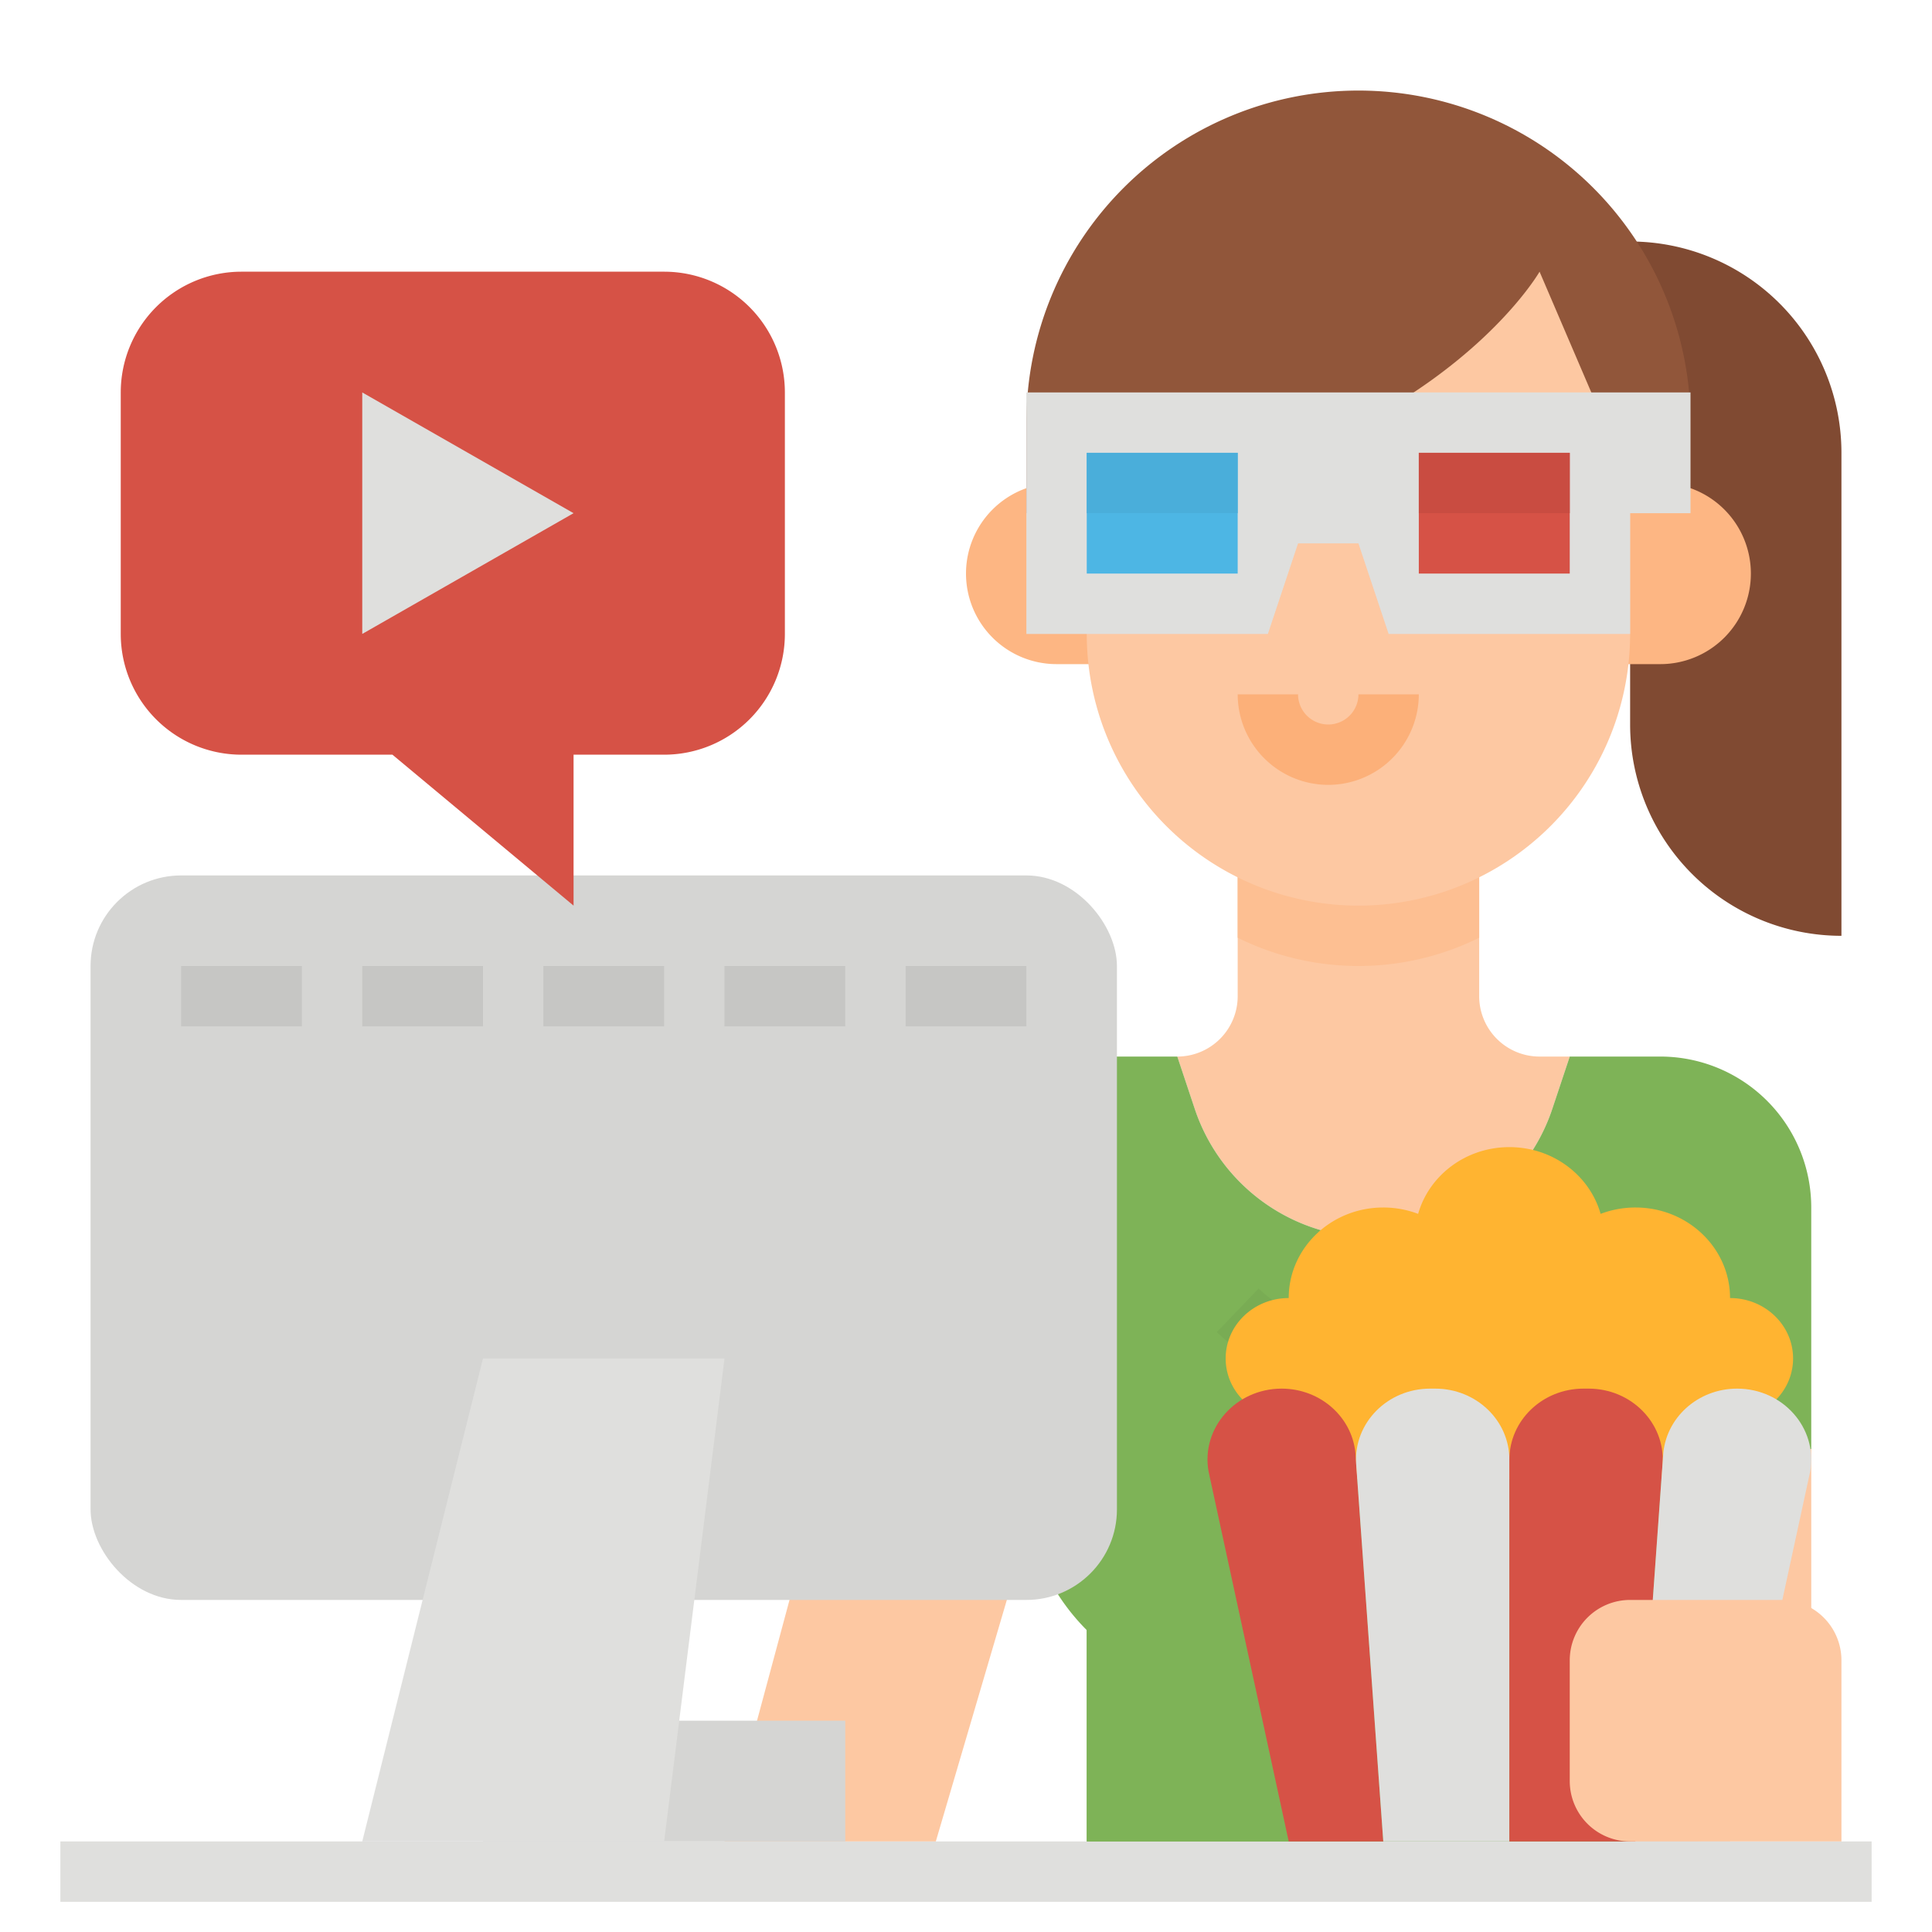
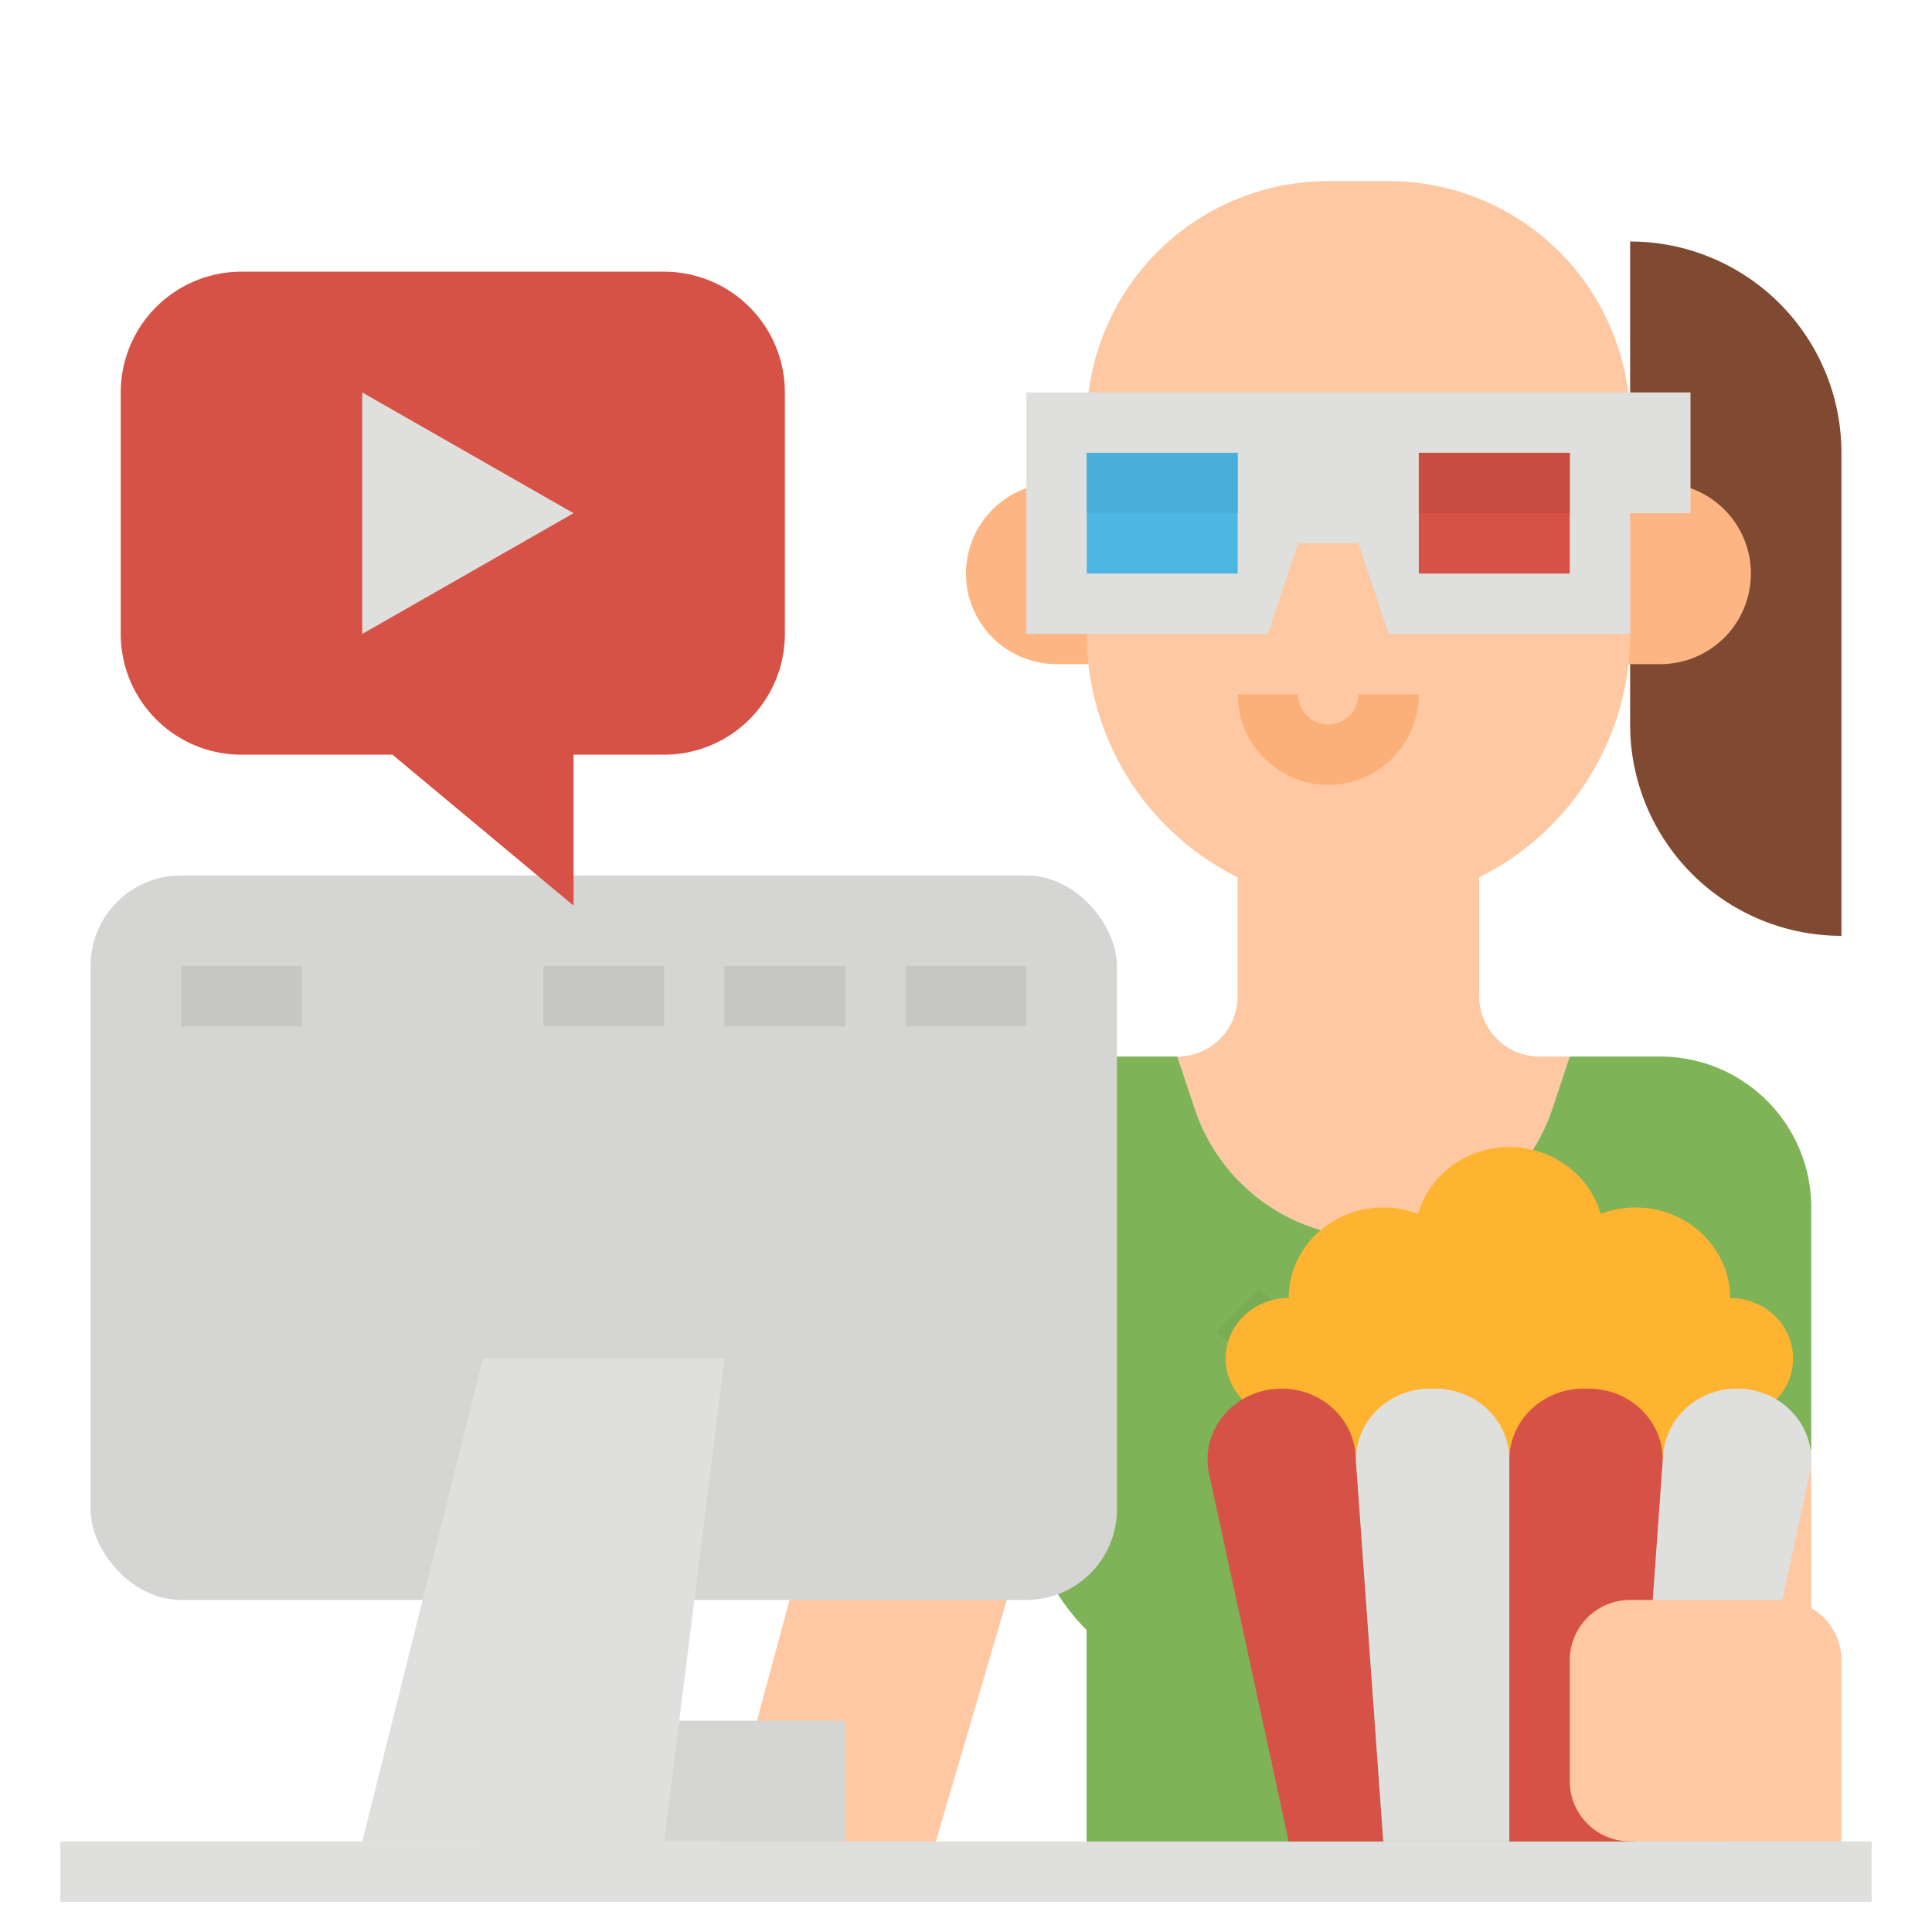
<svg xmlns="http://www.w3.org/2000/svg" height="512" viewBox="0 0 512 512" width="512">
  <g id="Flat">
    <path d="m16 488h480v16h-480z" fill="#dfdfdd" />
    <path d="m364 328a49.946 49.946 0 0 0 47.384-34.153l4.616-13.847h-8a16 16 0 0 1 -16-16v-56h-64v56a16 16 0 0 1 -16 16l4.616 13.847a49.946 49.946 0 0 0 47.384 34.153z" fill="#fdc8a2" />
    <path d="m192 488h56l31.671-107.681-55.638-11.297z" fill="#fdc8a2" />
    <path d="m440 280h-24l-4.616 13.847a49.946 49.946 0 0 1 -47.384 34.153 49.946 49.946 0 0 1 -47.384-34.153l-4.616-13.847h-33.345a40 40 0 0 0 -38.624 29.6l-16 59.421 55.638 11.3 8.331-28.321v136h144v-104h48v-64a40 40 0 0 0 -40-40z" fill="#7eb357" />
-     <path d="m392 208v40.51a72.1 72.1 0 0 1 -64 0v-40.51z" fill="#fdbf92" />
+     <path d="m392 208v40.51v-40.51z" fill="#fdbf92" />
    <path d="m432 488h16a32 32 0 0 0 32-32v-72h-48z" fill="#fdc8a2" />
    <path d="m432 352v-16h-144v16a56.569 56.569 0 0 0 0 80v56h144v-56a56.569 56.569 0 0 0 0-80z" fill="#7eb357" />
    <path d="m364 368c-21.441 0-34.425-8.145-41.541-14.977l11.082-11.541c7.166 6.881 17.699 10.518 30.459 10.518 18.181 0 27.909-7.128 32.869-13.107l12.315 10.215c-7.15 8.619-20.791 18.892-45.184 18.892z" fill="#79ac54" />
    <path d="m432 64a56 56 0 0 1 56 56v128a0 0 0 0 1 0 0 56 56 0 0 1 -56-56v-128a0 0 0 0 1 0 0z" fill="#804a32" />
    <path d="m280 128h16a0 0 0 0 1 0 0v48a0 0 0 0 1 0 0h-16a24 24 0 0 1 -24-24 24 24 0 0 1 24-24z" fill="#fdb683" />
    <path d="m424 128h16a24 24 0 0 1 24 24 24 24 0 0 1 -24 24h-16a0 0 0 0 1 0 0v-48a0 0 0 0 1 0 0z" fill="#fdb683" />
    <path d="m360 240a72 72 0 0 1 -72-72v-56a64 64 0 0 1 64-64h16a64 64 0 0 1 64 64v56a72 72 0 0 1 -72 72z" fill="#fdc8a2" />
    <path d="m352 208a24.027 24.027 0 0 1 -24-24h16a8 8 0 0 0 16 0h16a24.027 24.027 0 0 1 -24 24z" fill="#fcb079" />
-     <path d="m272 112v24c104-8 136-64 136-64l24 56h16v-16a88 88 0 0 0 -88-88 88 88 0 0 0 -88 88z" fill="#91563a" />
    <path d="m448 136h-16v32h-64l-8-24h-16l-8 24h-64v-64h176z" fill="#dfdfdd" />
    <path d="m288 120h40v32h-40z" fill="#4db6e4" />
    <path d="m288 120h40v16h-40z" fill="#4aaeda" />
    <path d="m376 120h40v32h-40z" fill="#d65246" />
    <path d="m376 120h40v16h-40z" fill="#c94c41" />
    <path d="m458.478 344c0-13.255-11.221-24-25.062-24a25.963 25.963 0 0 0 -9.236 1.69c-2.894-10.19-12.62-17.69-24.18-17.69s-21.286 7.5-24.18 17.69a25.963 25.963 0 0 0 -9.236-1.69c-13.841 0-25.062 10.745-25.062 24-9.228 0-16.708 7.163-16.708 16 0 8.836 7.48 16 16.708 16h116.956c9.228 0 16.708-7.164 16.708-16 0-8.837-7.48-16-16.708-16z" fill="#ffb431" />
    <path d="m344 360h112v32h-112z" fill="#ffb431" />
    <path d="m366.584 488h-25.062l-21.25-98.1c-2-11.466 7.238-21.9 19.376-21.9 10.425 0 19.034 7.8 19.613 17.767z" fill="#d65246" />
    <path d="m400 488h-33.416l-7.2-100.146c-.628-10.782 8.334-19.854 19.616-19.854h1.362c10.844 0 19.638 8.422 19.638 18.811z" fill="#dfdfdd" />
    <path d="m433.416 488h-33.416v-101.189c0-10.389 8.794-18.811 19.643-18.811h1.362c11.277 0 20.239 9.072 19.613 19.854z" fill="#d65246" />
    <path d="m458.478 488h-25.062l7.323-102.233c.579-9.967 9.188-17.767 19.613-17.767 12.138 0 21.371 10.437 19.376 21.9z" fill="#dfdfdd" />
    <path d="m432 424h40a16 16 0 0 1 16 16v48a0 0 0 0 1 0 0h-56a16 16 0 0 1 -16-16v-32a16 16 0 0 1 16-16z" fill="#fdc8a2" />
    <rect fill="#d5d5d3" height="192" rx="24" width="272" x="24" y="232" />
    <path d="m128 456h96v32h-96z" fill="#d5d5d3" />
    <path d="m176 488h-80l32-128h64z" fill="#dfdfdd" />
    <g fill="#c6c6c4">
      <path d="m48 256h32v16h-32z" />
-       <path d="m96 256h32v16h-32z" />
      <path d="m144 256h32v16h-32z" />
      <path d="m192 256h32v16h-32z" />
      <path d="m240 256h32v16h-32z" />
    </g>
    <path d="m176 200h-24v40l-48-40h-40a32 32 0 0 1 -32-32v-64a32 32 0 0 1 32-32h112a32 32 0 0 1 32 32v64a32 32 0 0 1 -32 32z" fill="#d65246" />
    <path d="m96 168v-64l56 32z" fill="#dfdfdd" />
  </g>
</svg>